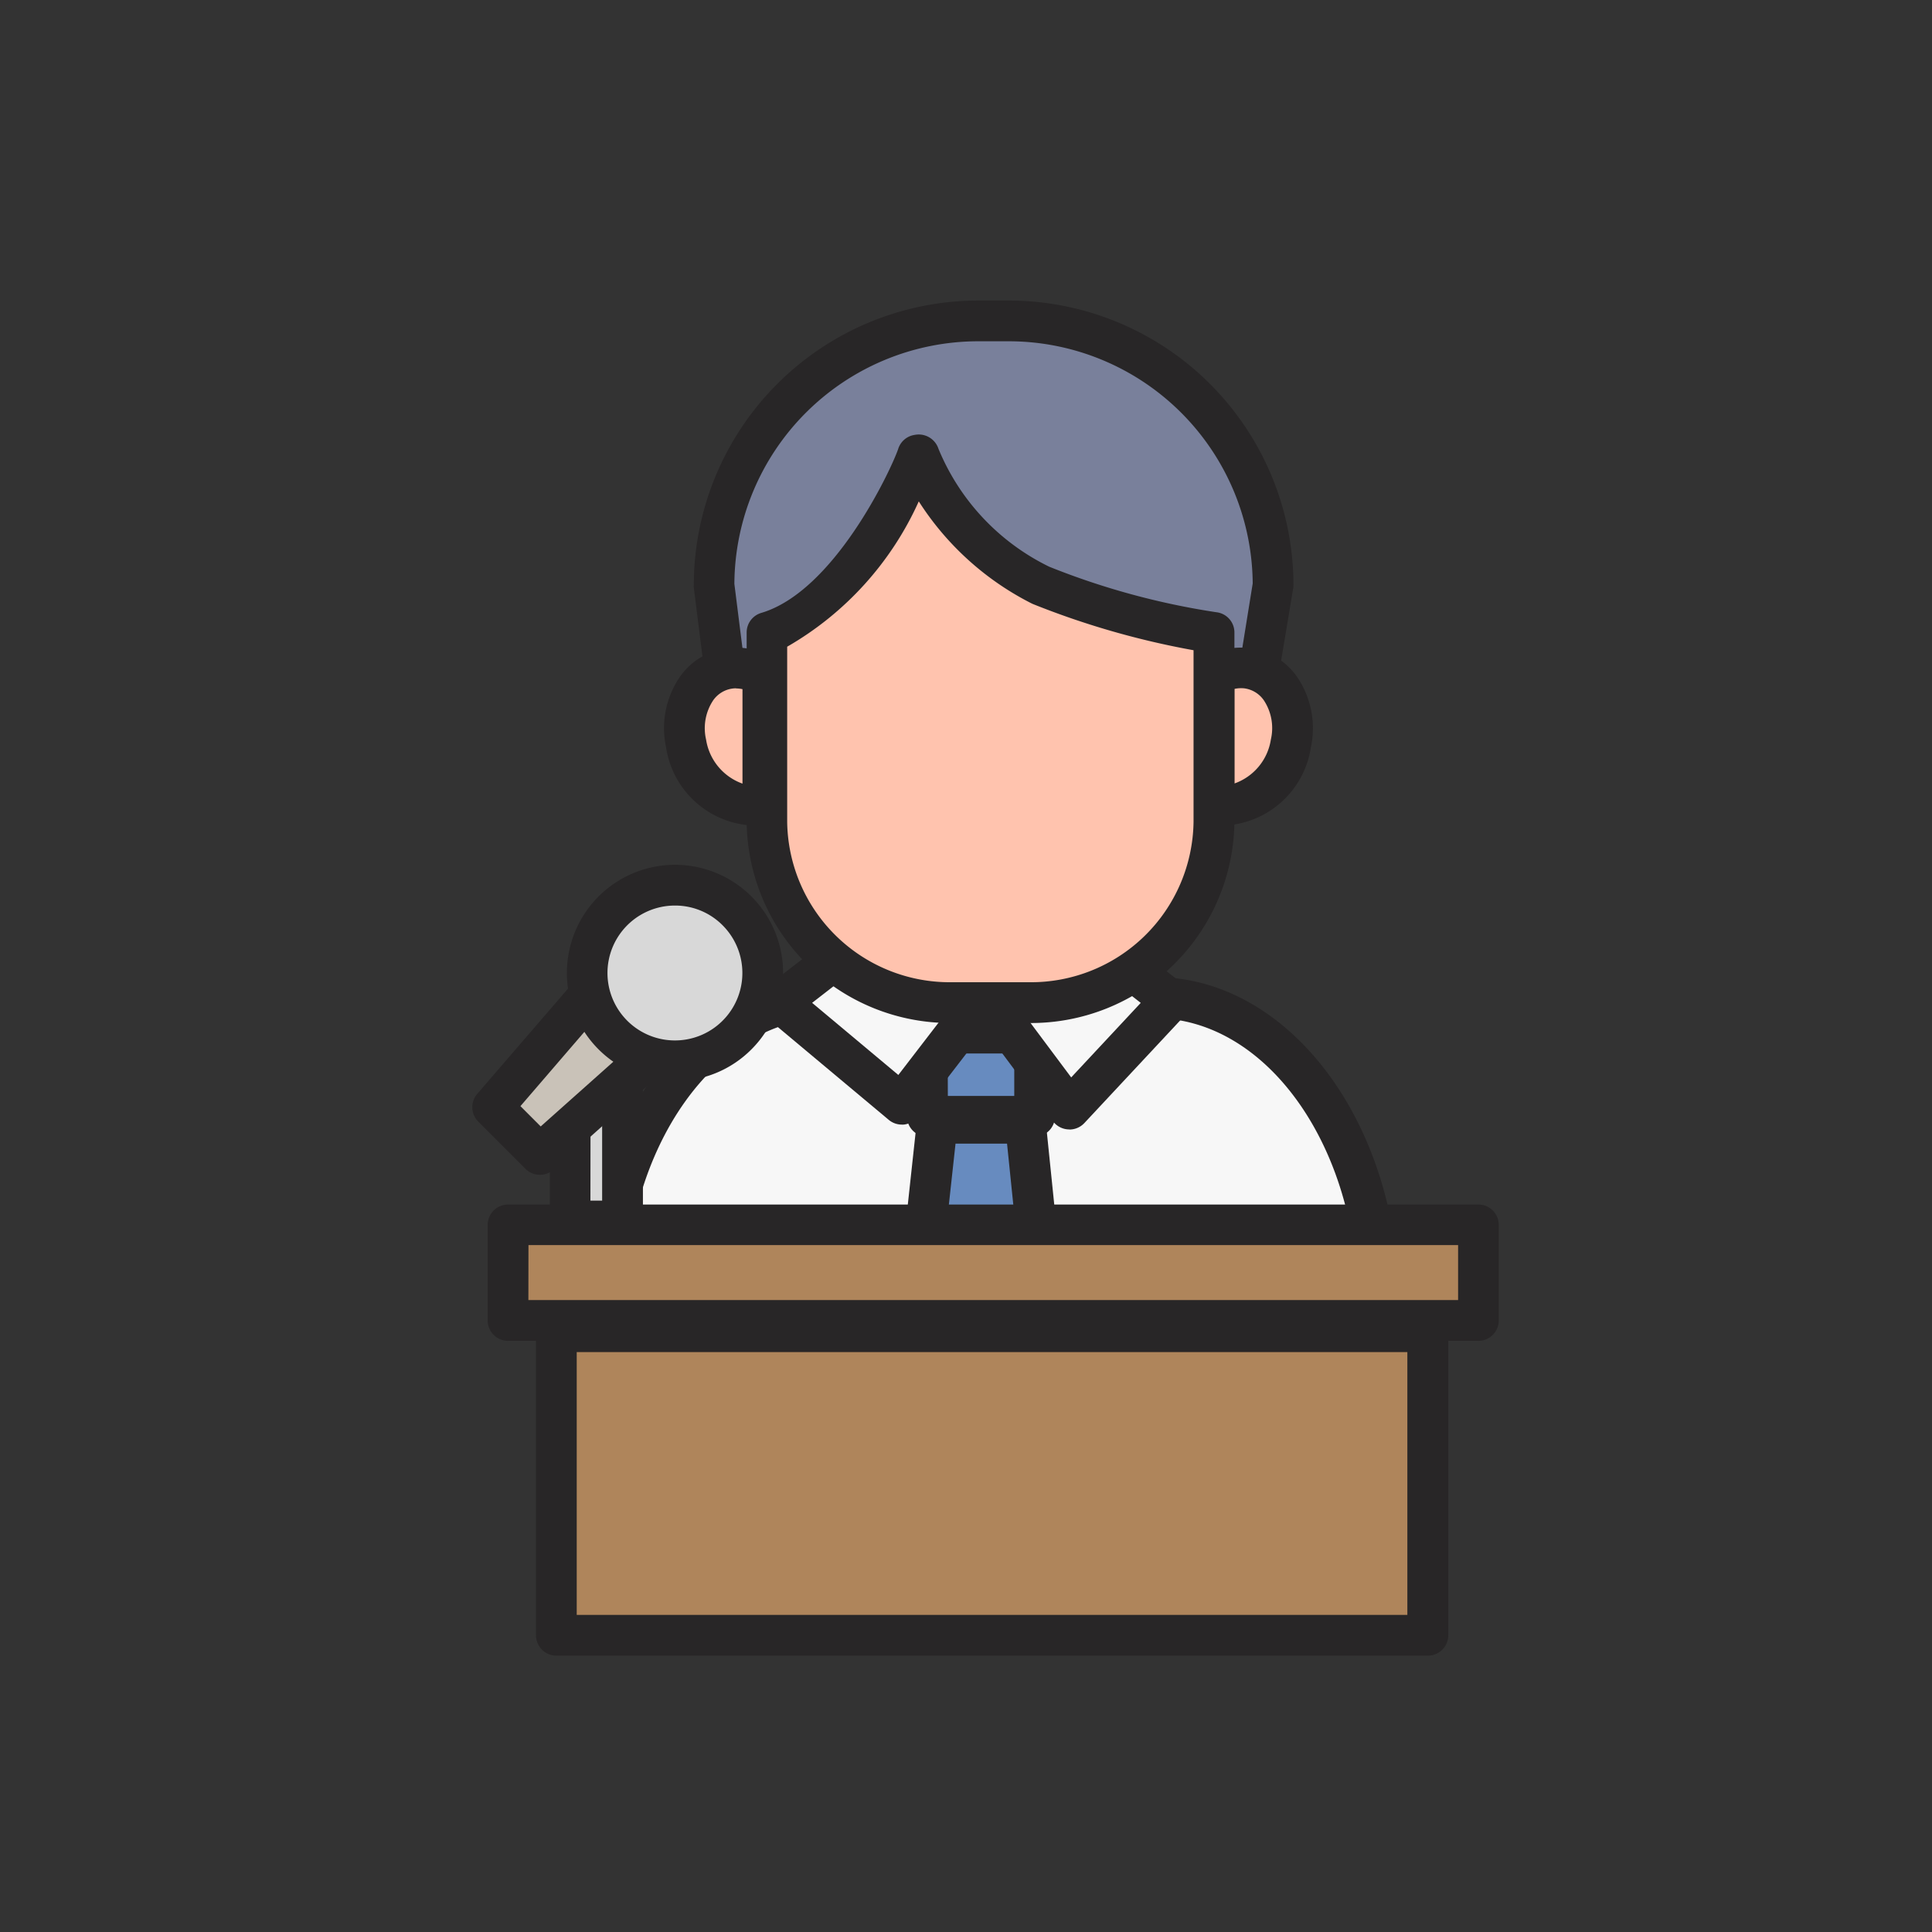
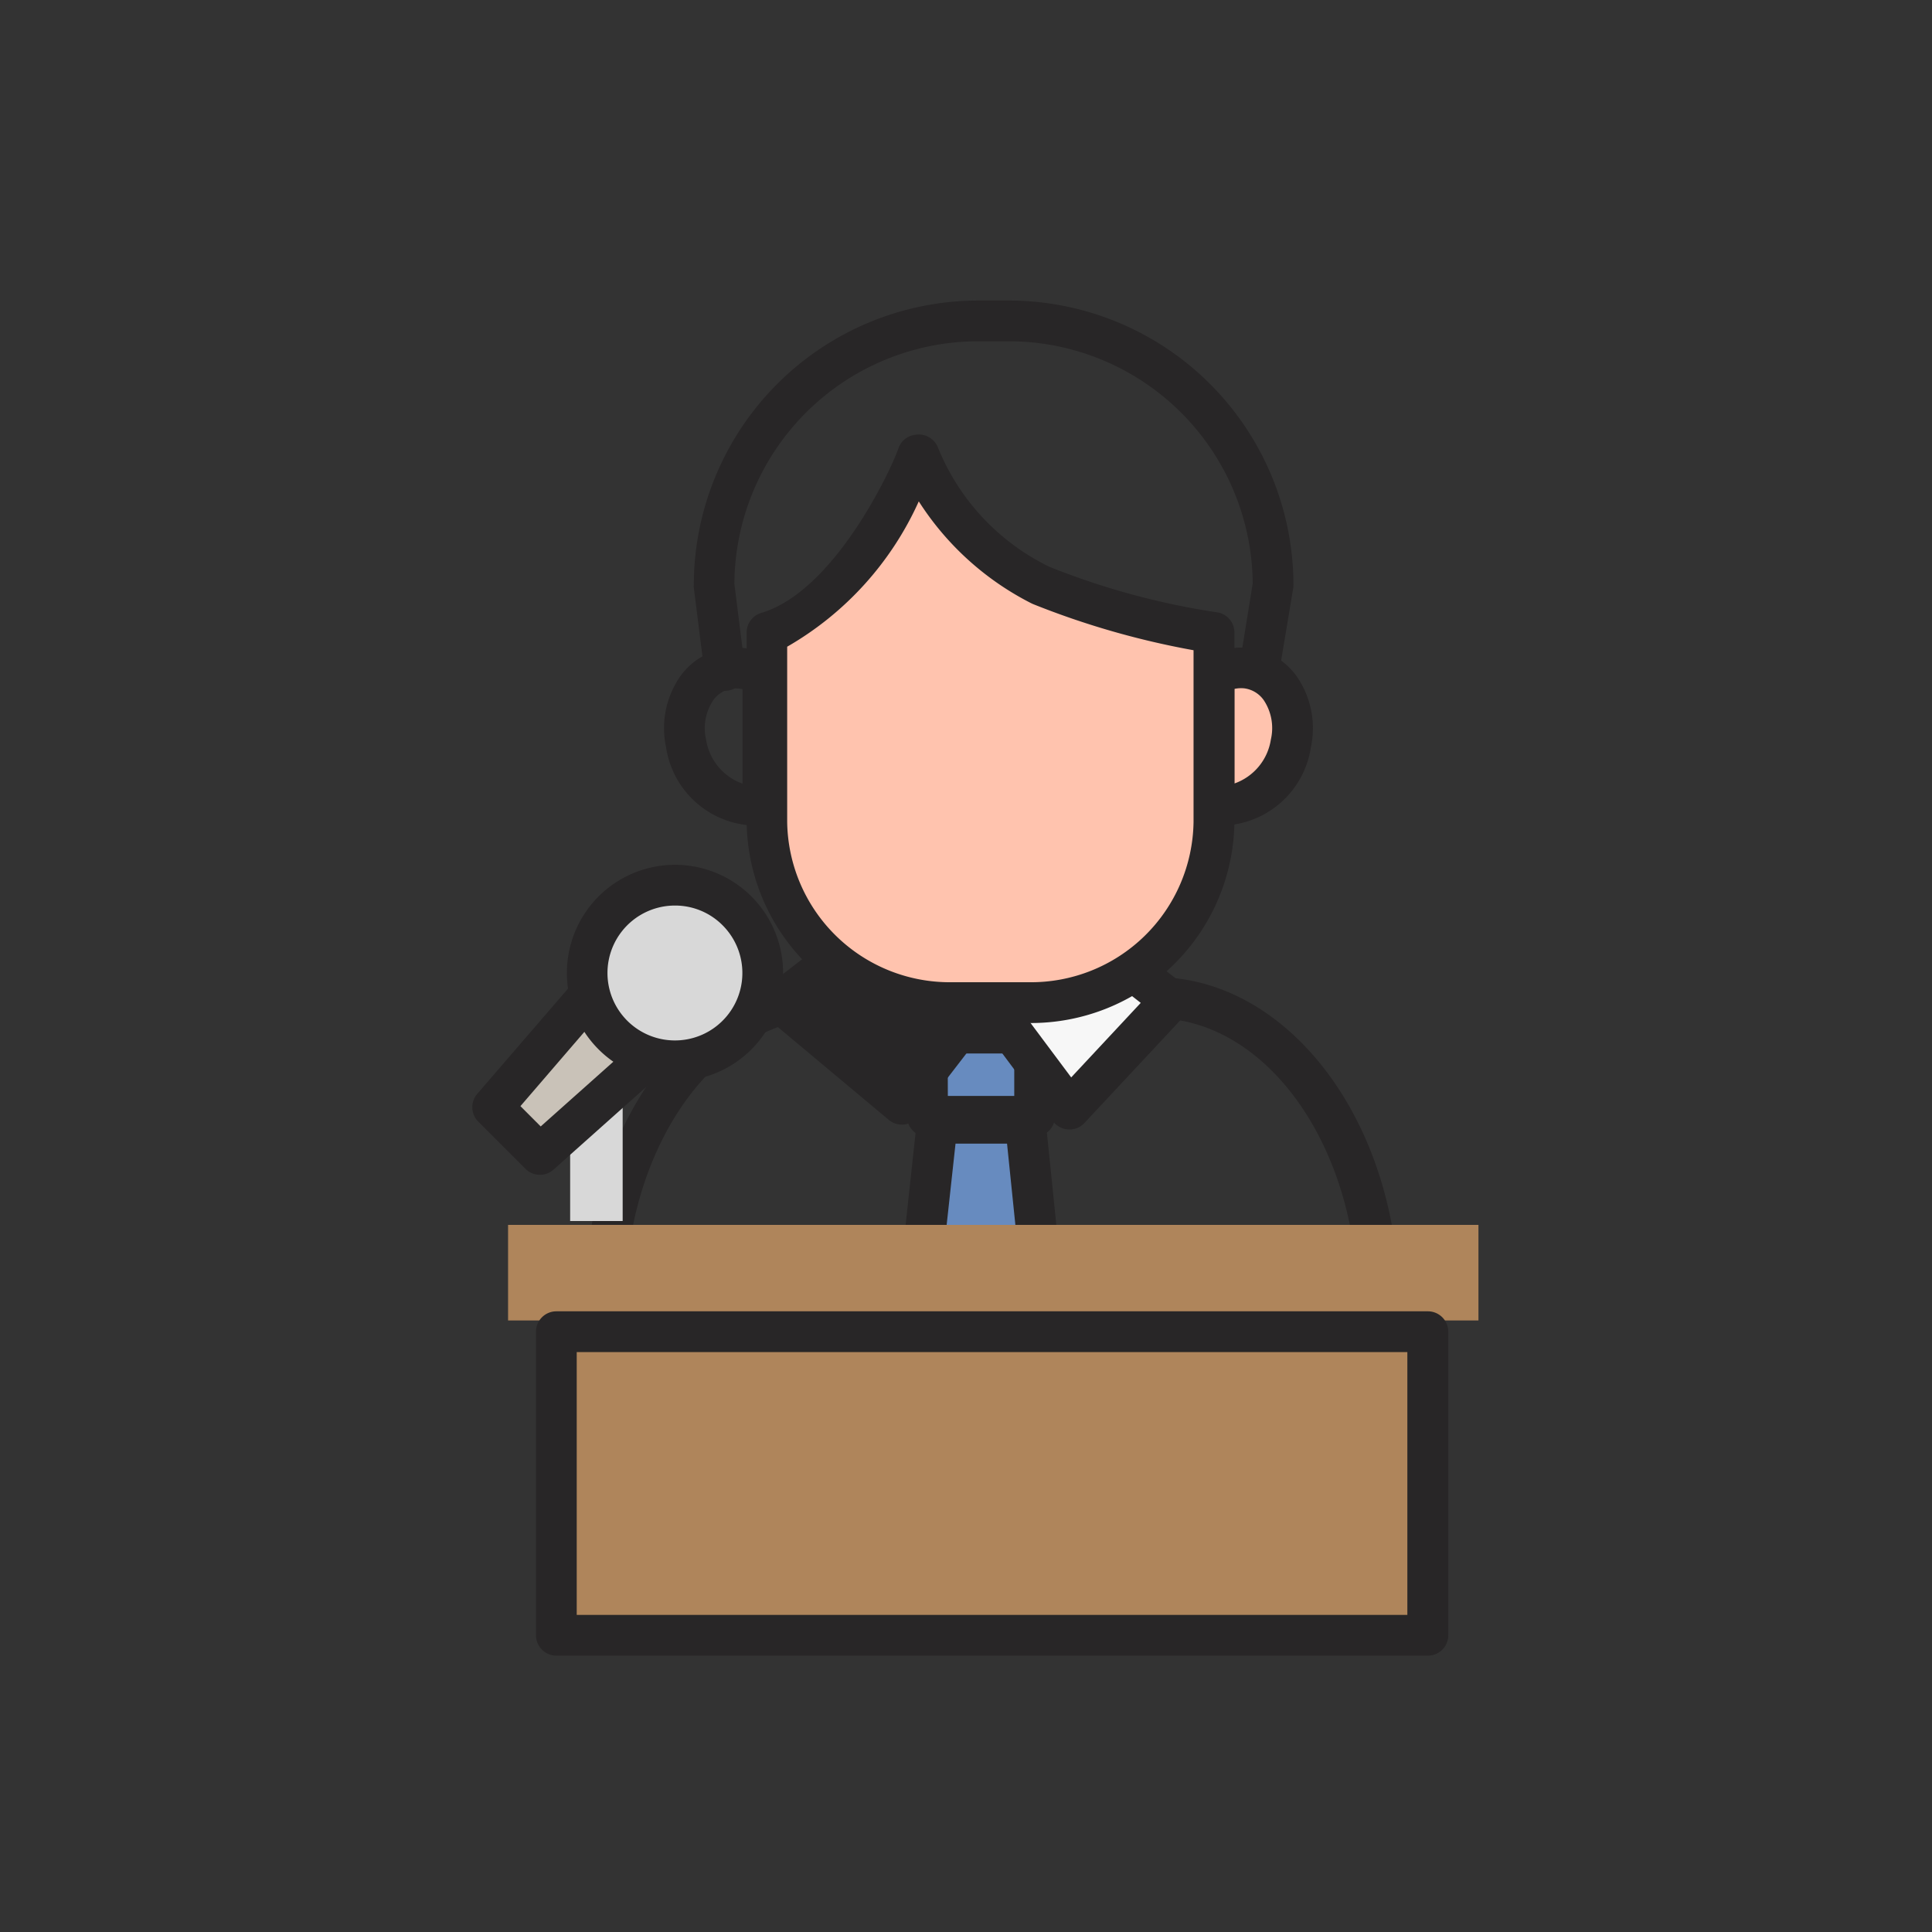
<svg xmlns="http://www.w3.org/2000/svg" width="45" height="45" viewBox="0 0 45 45">
  <rect x="0" y="0" width="45" height="45" fill="#333333" stroke="none" />
  <defs>
    <clipPath id="clip-path">
      <rect id="사각형_139" data-name="사각형 139" width="23.911" height="31.563" transform="translate(0 0)" fill="none" />
    </clipPath>
    <clipPath id="clip-jungbu_ico_06">
      <rect width="45" height="45" />
    </clipPath>
  </defs>
  <g id="jungbu_ico_06" clip-path="url(#clip-jungbu_ico_06)">
    <g id="그룹_63" data-name="그룹 63" transform="translate(11 7)">
      <g id="그룹_62" data-name="그룹 62" clip-path="url(#clip-path)">
-         <path id="패스_266" data-name="패스 266" d="M3.1,23.9c0-.068-.009-.135-.009-.2v-.329c0-3.938,2.334-7.131,5.212-7.131H15.9c2.877,0,5.21,3.193,5.21,7.131v.329c0,.069-.005.136-.007.2v2.975H3.146Z" fill="#f7f7f7" />
        <path id="패스_267" data-name="패스 267" d="M21.1,27.346H3.146a.475.475,0,0,1-.475-.467l-.05-3.032c0-.051-.006-.1-.006-.155v-.329c0-4.193,2.551-7.605,5.687-7.605H15.9c3.135,0,5.685,3.412,5.685,7.605v.329c0,.049,0,.1,0,.147l0,.07v2.963a.475.475,0,0,1-.475.474M3.613,26.4H20.625l0-2.6c0-.033,0-.066,0-.1v-.329c0-3.67-2.125-6.656-4.736-6.656H8.3c-2.612,0-4.738,2.986-4.738,6.656v.329c0,.033,0,.065.005.1l0,.09Z" fill="#282627" />
        <rect id="사각형_135" data-name="사각형 135" width="2.496" height="1.937" transform="translate(10.6 17.064)" fill="#678bbf" />
        <path id="패스_268" data-name="패스 268" d="M13.1,19.476H10.6A.474.474,0,0,1,10.125,19V17.064a.474.474,0,0,1,.474-.474h2.5a.474.474,0,0,1,.474.474V19a.474.474,0,0,1-.474.475m-2.022-.949h1.547v-.988H11.074Z" fill="#282627" />
-         <path id="패스_269" data-name="패스 269" d="M5.886,8.616c-.014-.086-.026-.172-.037-.257L5.631,6.626A6.151,6.151,0,0,1,11.783.475H12.5a6.152,6.152,0,0,1,6.153,6.151l-.291,1.8c-.016.079-.033.158-.049.236" fill="#79809b" />
        <path id="패스_270" data-name="패스 270" d="M18.313,9.142a.474.474,0,0,1-.465-.572l.048-.233.282-1.748A5.685,5.685,0,0,0,12.5.949h-.717A5.684,5.684,0,0,0,6.105,6.6l.214,1.7c.01.078.022.16.035.242a.474.474,0,1,1-.937.148c-.014-.09-.028-.18-.039-.27L5.16,6.685a.381.381,0,0,1,0-.059A6.634,6.634,0,0,1,11.783,0H12.5a6.634,6.634,0,0,1,6.627,6.626.477.477,0,0,1-.006.076l-.344,2.062a.475.475,0,0,1-.464.378" fill="#282627" />
        <path id="패스_271" data-name="패스 271" d="M18.044,8.566a1.255,1.255,0,0,0-.763.163v2.984a1.106,1.106,0,0,0,.15.03,1.631,1.631,0,0,0,1.64-1.426,1.38,1.38,0,0,0-1.027-1.751" fill="#ffc3ae" />
        <path id="패스_272" data-name="패스 272" d="M17.57,12.225h0a1.624,1.624,0,0,1-.2-.012,1.4,1.4,0,0,1-.214-.042.474.474,0,0,1-.353-.458V8.729a.476.476,0,0,1,.243-.415,1.737,1.737,0,0,1,1.051-.22,1.6,1.6,0,0,1,1.108.662,2.124,2.124,0,0,1,.328,1.651,2.144,2.144,0,0,1-1.967,1.818m.186-3.176v2.2a1.294,1.294,0,0,0,.849-1.025,1.174,1.174,0,0,0-.164-.913.658.658,0,0,0-.454-.278.727.727,0,0,0-.231.013" fill="#282627" />
-         <path id="패스_273" data-name="패스 273" d="M6.006,8.566a1.255,1.255,0,0,1,.763.163v2.984a1.076,1.076,0,0,1-.15.03,1.63,1.63,0,0,1-1.64-1.426A1.38,1.38,0,0,1,6.006,8.566" fill="#ffc3ae" />
        <path id="패스_274" data-name="패스 274" d="M6.48,12.225a2.143,2.143,0,0,1-1.966-1.818,2.12,2.12,0,0,1,.328-1.651,1.6,1.6,0,0,1,1.107-.662A1.726,1.726,0,0,1,7,8.314a.475.475,0,0,1,.244.415v2.984a.474.474,0,0,1-.353.458,1.515,1.515,0,0,1-.215.043,1.825,1.825,0,0,1-.2.011M6.142,9.032a.667.667,0,0,0-.078.005.657.657,0,0,0-.454.277,1.174,1.174,0,0,0-.164.913,1.3,1.3,0,0,0,.848,1.025v-2.2a.723.723,0,0,0-.152-.017" fill="#282627" />
        <path id="패스_275" data-name="패스 275" d="M11.924,16.217,8.805,15.071,7.159,16.343,10,18.719Z" fill="#f7f7f7" />
-         <path id="패스_276" data-name="패스 276" d="M10,19.194a.472.472,0,0,1-.3-.111l-2.84-2.376a.474.474,0,0,1,.014-.739L8.514,14.7a.476.476,0,0,1,.454-.071l3.12,1.147a.474.474,0,0,1,.212.735l-1.926,2.5a.469.469,0,0,1-.324.183.44.44,0,0,1-.052,0M7.916,16.358l2.008,1.68,1.23-1.6-2.267-.833Z" fill="#282627" />
+         <path id="패스_276" data-name="패스 276" d="M10,19.194a.472.472,0,0,1-.3-.111l-2.84-2.376a.474.474,0,0,1,.014-.739L8.514,14.7a.476.476,0,0,1,.454-.071l3.12,1.147a.474.474,0,0,1,.212.735l-1.926,2.5a.469.469,0,0,1-.324.183.44.44,0,0,1-.052,0M7.916,16.358Z" fill="#282627" />
        <path id="패스_277" data-name="패스 277" d="M11.995,16.273l3.285-.743.988.771-2.362,2.53Z" fill="#f7f7f7" />
        <path id="패스_278" data-name="패스 278" d="M13.906,19.306H13.88a.476.476,0,0,1-.355-.19l-1.91-2.558a.474.474,0,0,1,.274-.747l3.286-.742a.473.473,0,0,1,.4.088l.988.771a.476.476,0,0,1,.056.7l-2.362,2.53a.477.477,0,0,1-.347.151m-1.093-2.731,1.133,1.517,1.62-1.736-.4-.313Z" fill="#282627" />
        <path id="패스_279" data-name="패스 279" d="M13.241,6.63A5.784,5.784,0,0,1,10.4,3.594c-.012,0-.021,0-.033,0-.016.086-1.415,3.514-3.507,4.133v4.413a4.257,4.257,0,0,0,4.306,4.208h1.8a4.258,4.258,0,0,0,4.308-4.208V7.732a17.909,17.909,0,0,1-4.037-1.1" fill="#ffc3ae" />
        <path id="패스_280" data-name="패스 280" d="M12.971,16.828h-1.8a4.738,4.738,0,0,1-4.78-4.683V7.731a.475.475,0,0,1,.34-.455c1.69-.5,3.005-3.294,3.187-3.811a.474.474,0,0,1,.334-.325.815.815,0,0,1,.086-.016.484.484,0,0,1,.521.33A5.3,5.3,0,0,0,13.439,6.2,17.432,17.432,0,0,0,17.331,7.26a.474.474,0,0,1,.421.471v4.414a4.738,4.738,0,0,1-4.781,4.683M7.335,8.063v4.082a3.787,3.787,0,0,0,3.831,3.733h1.8A3.787,3.787,0,0,0,16.8,12.145v-4a19.175,19.175,0,0,1-3.744-1.077l-.036-.017A6.719,6.719,0,0,1,10.4,4.678,7.413,7.413,0,0,1,7.335,8.063" fill="#282627" />
        <path id="패스_281" data-name="패스 281" d="M13.364,23.854,11.84,25.926l-1.522-2.072.508-4.688h2.058Z" fill="#678bbf" />
        <path id="패스_282" data-name="패스 282" d="M11.841,26.4h0a.476.476,0,0,1-.383-.194L9.936,24.135a.473.473,0,0,1-.089-.332l.508-4.688a.474.474,0,0,1,.471-.424h2.059a.475.475,0,0,1,.472.427l.48,4.688a.471.471,0,0,1-.09.329l-1.524,2.073a.475.475,0,0,1-.382.193M10.81,23.722l1.031,1.4,1.033-1.405-.418-4.079h-1.2Z" fill="#282627" />
        <rect id="사각형_136" data-name="사각형 136" width="22.602" height="2.226" transform="translate(0.834 21.53)" fill="#af855b" />
-         <path id="패스_283" data-name="패스 283" d="M23.436,24.231H.834a.475.475,0,0,1-.475-.475V21.53a.475.475,0,0,1,.475-.474h22.6a.475.475,0,0,1,.475.474v2.226a.475.475,0,0,1-.475.475m-22.127-.95H22.962V22H1.309Z" fill="#282627" />
        <rect id="사각형_137" data-name="사각형 137" width="20.296" height="7.07" transform="translate(1.959 24.018)" fill="#af855b" />
        <path id="패스_284" data-name="패스 284" d="M22.255,31.563H1.959a.475.475,0,0,1-.475-.475v-7.07a.475.475,0,0,1,.475-.475h20.3a.475.475,0,0,1,.474.475v7.07a.474.474,0,0,1-.474.475M2.433,30.614H21.78V24.493H2.433Z" fill="#282627" />
        <rect id="사각형_138" data-name="사각형 138" width="1.223" height="3.336" transform="translate(2.28 18.104)" fill="#d8d8d8" />
-         <path id="패스_285" data-name="패스 285" d="M3.5,21.914H2.281a.474.474,0,0,1-.475-.474V18.1a.474.474,0,0,1,.475-.474H3.5a.475.475,0,0,1,.475.474V21.44a.475.475,0,0,1-.475.474m-.748-.949h.273V18.578H2.755Z" fill="#282627" />
        <path id="패스_286" data-name="패스 286" d="M1.576,19.889l-1.1-1.1,2.212-2.566L4.1,17.638Z" fill="#c9c2b8" />
        <path id="패스_287" data-name="패스 287" d="M1.576,20.364a.475.475,0,0,1-.336-.139l-1.1-1.1a.475.475,0,0,1-.024-.646l2.212-2.566a.475.475,0,0,1,.7-.025L4.438,17.3a.474.474,0,0,1-.02.69L1.891,20.244a.474.474,0,0,1-.315.12m-.454-1.6.472.473,1.817-1.619-.7-.7Z" fill="#282627" />
        <path id="패스_288" data-name="패스 288" d="M6.167,17.107a2.044,2.044,0,1,1,0-2.89,2.045,2.045,0,0,1,0,2.89" fill="#d8d8d8" />
        <path id="패스_289" data-name="패스 289" d="M4.722,18.179a2.518,2.518,0,1,1,1.78-.737,2.5,2.5,0,0,1-1.78.737m0-4.087a1.571,1.571,0,1,0,1.109.46,1.559,1.559,0,0,0-1.109-.46" fill="#282627" />
      </g>
    </g>
  </g>
</svg>